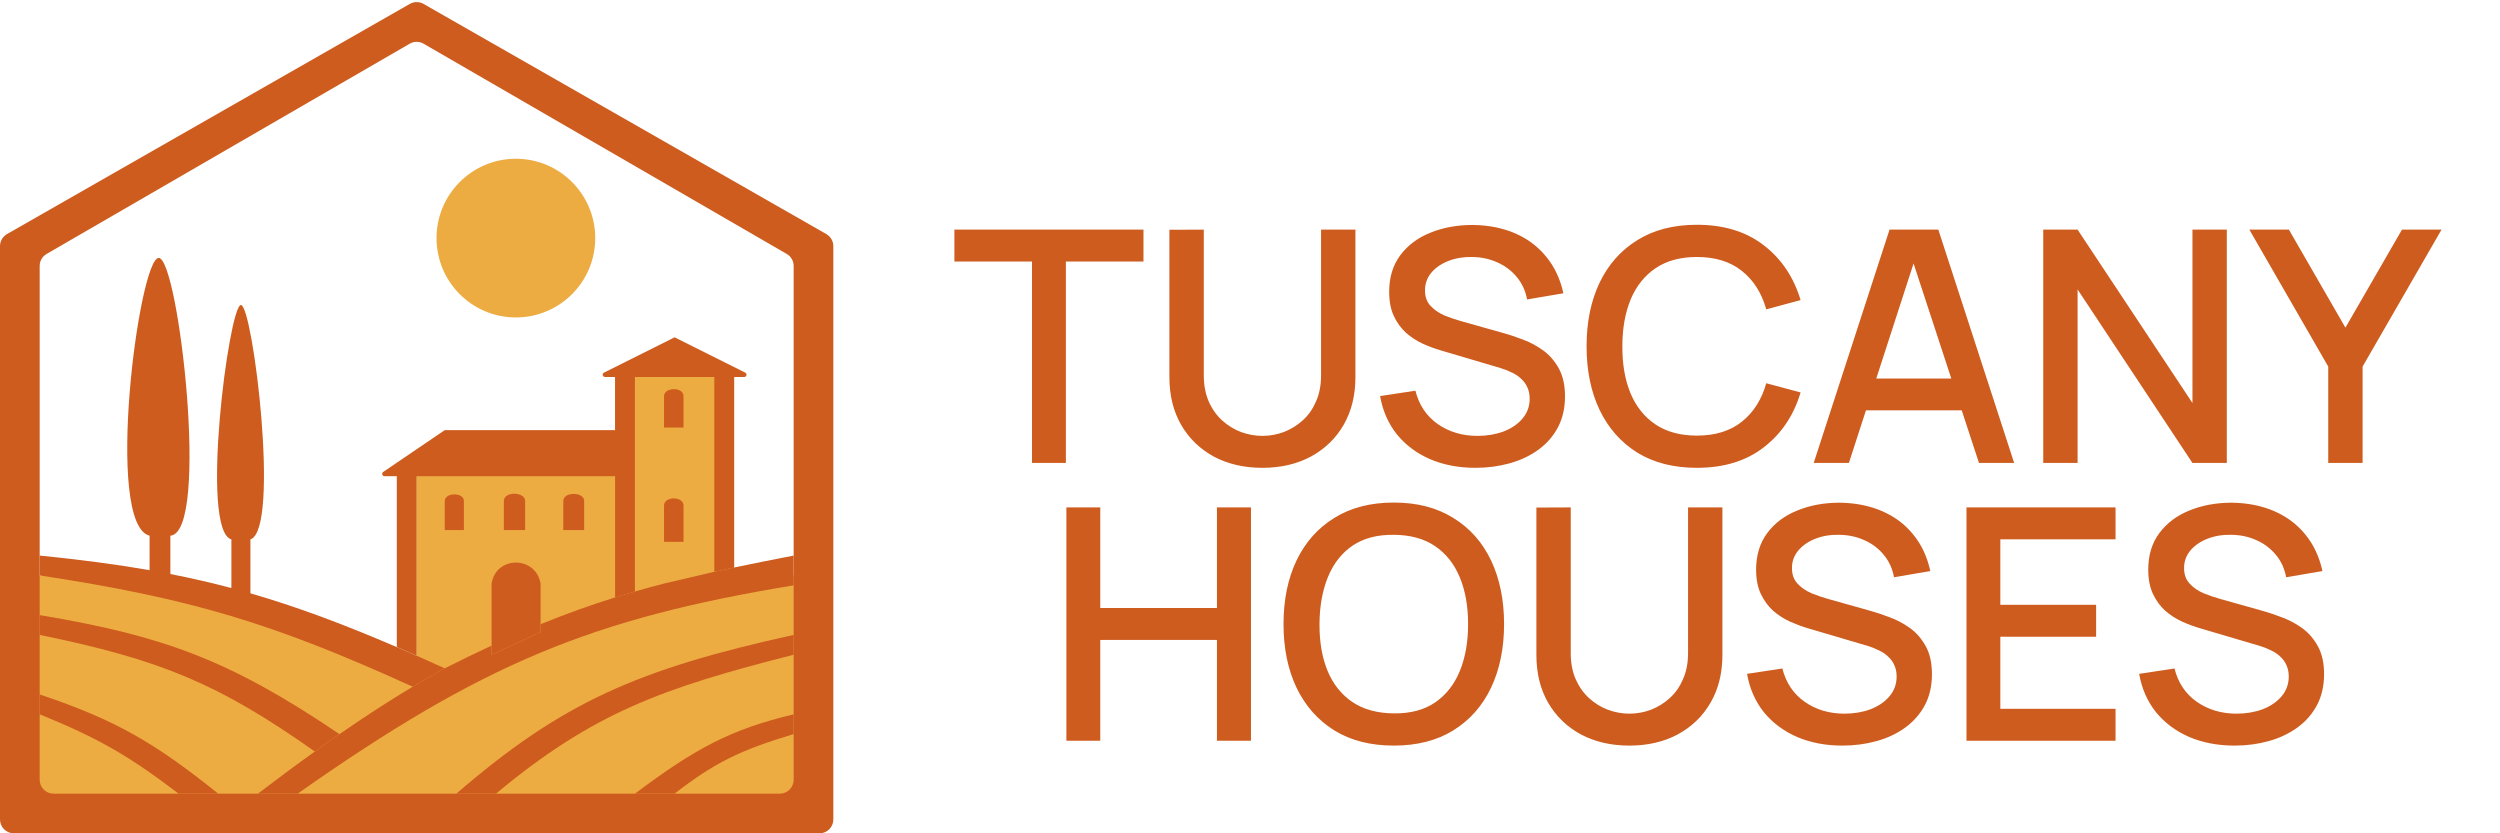
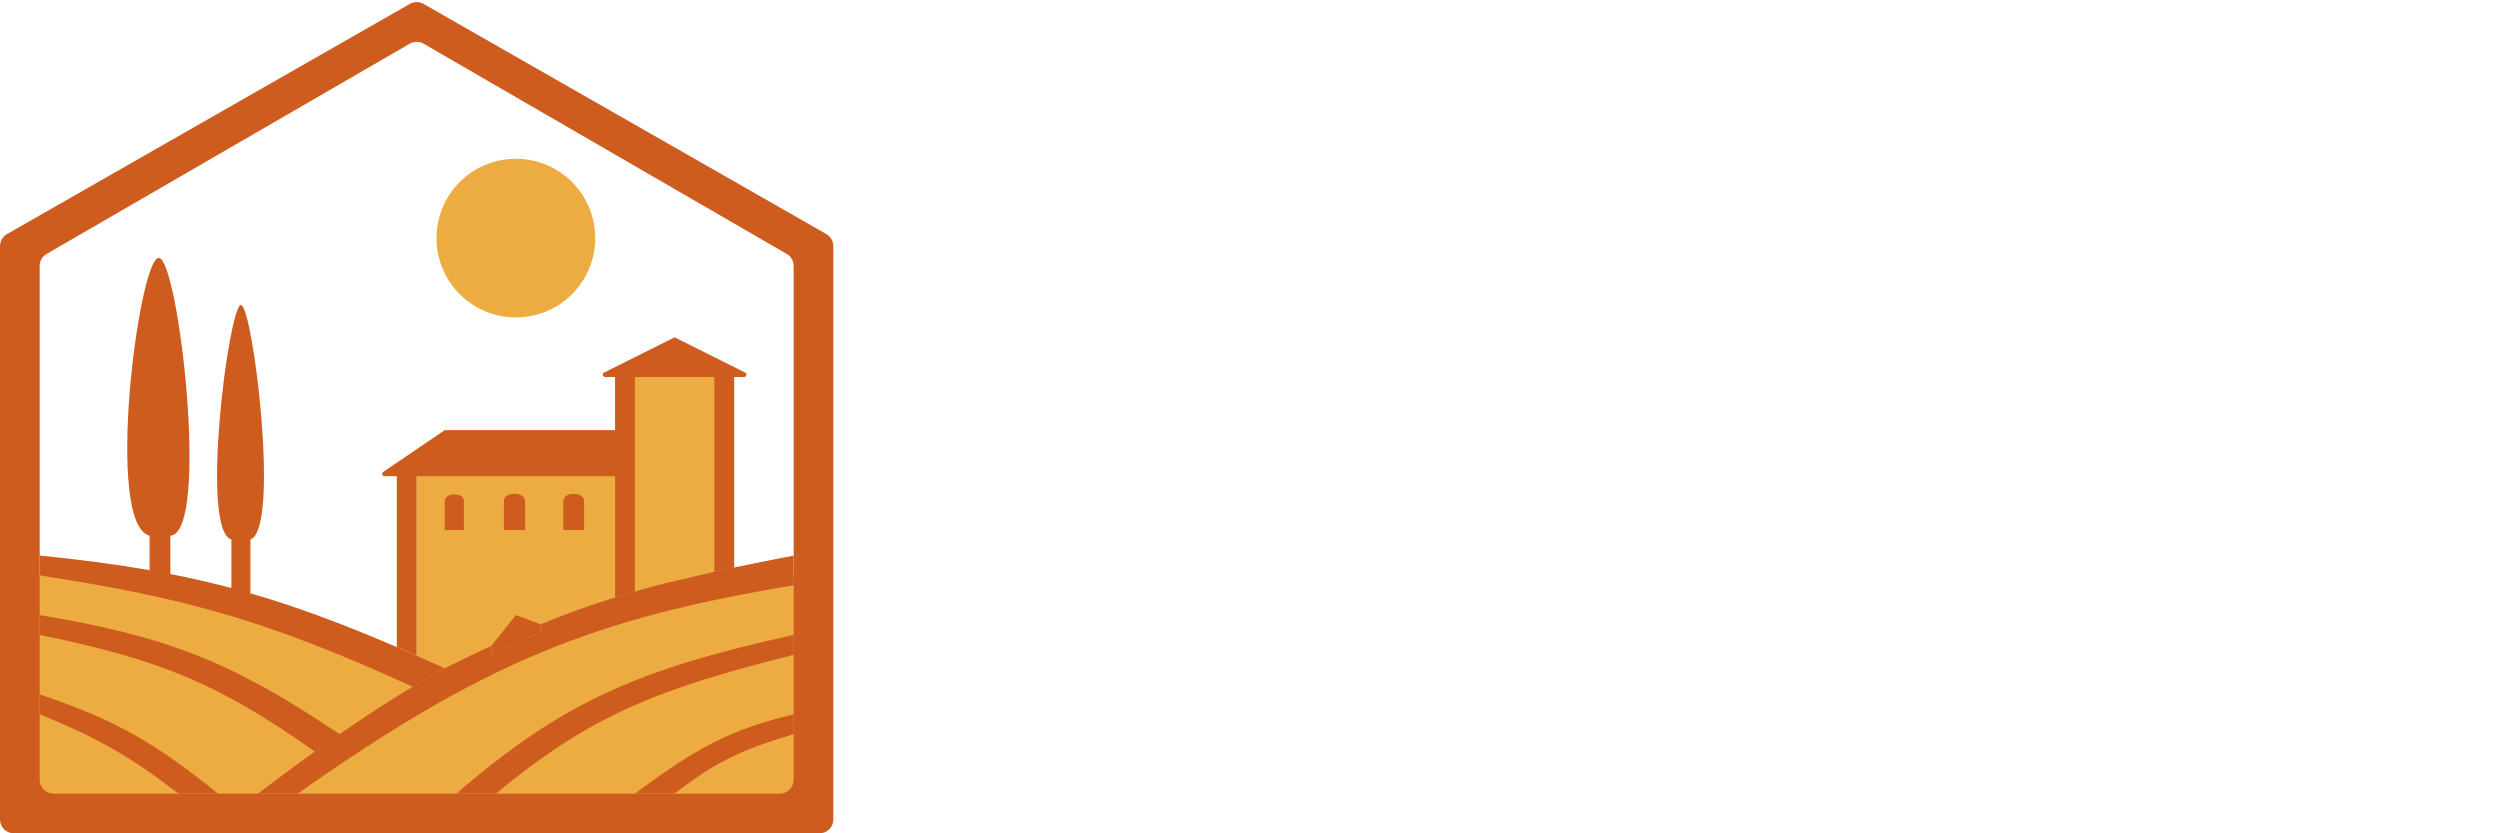
<svg xmlns="http://www.w3.org/2000/svg" width="54" height="18" viewBox="0 0 54 18" fill="none">
  <path d="M0.429 12.429V17.571H17.5L17.571 12.429H15.857V8.143L14.143 7.714L13.286 8.143V9.857H9V14.571L4.714 12.857L1.714 12.429H0.429Z" fill="#EDAC42" />
-   <path d="M11.677 13.483V12.605C11.571 12 10.714 12 10.618 12.605V13.921V13.945C10.988 13.774 11.338 13.621 11.677 13.483Z" fill="#CE5C1E" />
-   <path d="M12.167 11.449H12.618V10.822C12.618 10.617 12.167 10.617 12.167 10.822V11.449Z" fill="#CE5C1E" />
+   <path d="M12.167 11.449H12.618V10.822C12.618 10.617 12.167 10.617 12.167 10.822V11.449" fill="#CE5C1E" />
  <path d="M10.883 11.449H11.343V10.822C11.343 10.617 10.883 10.607 10.883 10.822V11.449Z" fill="#CE5C1E" />
  <path d="M9.606 11.449H10.02V10.822C10.02 10.626 9.606 10.635 9.606 10.822V11.449Z" fill="#CE5C1E" />
-   <path d="M14.343 11.704H14.764V10.92C14.764 10.714 14.343 10.714 14.343 10.92V11.704Z" fill="#CE5C1E" />
-   <path d="M14.343 9.234H14.764V8.558C14.764 8.35 14.343 8.36 14.343 8.558V9.234Z" fill="#CE5C1E" />
  <path d="M4.998 12.702C5.135 12.739 5.272 12.777 5.409 12.816V11.651C6.059 11.434 5.461 6.588 5.204 6.588C4.947 6.588 4.31 11.46 4.998 11.651V12.702Z" fill="#CE5C1E" />
  <path d="M3.231 12.316C3.382 12.343 3.532 12.37 3.68 12.399V12.156V11.571C4.541 11.502 3.857 5.571 3.429 5.571C3 5.571 2.249 11.324 3.231 11.571V12.12V12.316Z" fill="#CE5C1E" />
  <path d="M0.857 12.429C4.117 12.926 5.881 13.453 8.914 14.833C9.149 14.693 9.379 14.56 9.606 14.435L9 14.164L8.571 13.977L8.455 13.928C7.337 13.451 6.368 13.093 5.409 12.816L5.176 12.477L4.998 12.702C4.565 12.587 4.13 12.487 3.68 12.399L3.429 12L3.231 12.316C2.504 12.189 1.729 12.088 0.857 12V12.429Z" fill="#CE5C1E" />
  <path d="M0.857 13.714C3.454 14.247 4.708 14.757 6.8 16.233C6.98 16.103 7.158 15.978 7.333 15.857C4.954 14.251 3.532 13.735 0.857 13.286V13.714Z" fill="#CE5C1E" />
  <path d="M0.857 15.429C2.136 15.95 2.789 16.329 3.857 17.143H4.714C3.344 16.046 2.511 15.555 0.857 15V15.429Z" fill="#CE5C1E" />
  <path d="M10.714 17.143C12.801 15.404 14.296 14.864 17.143 14.143V13.714C13.773 14.456 12.143 15.169 9.857 17.143H10.714Z" fill="#CE5C1E" />
  <path d="M17.143 15.429C15.778 15.756 15.03 16.159 13.714 17.143H14.571C15.446 16.463 16.018 16.193 17.143 15.857V15.429Z" fill="#CE5C1E" />
  <path fill-rule="evenodd" clip-rule="evenodd" d="M0 17.7C0 17.866 0.134 18 0.3 18H17.7C17.866 18 18 17.866 18 17.7V5.317C18 5.209 17.942 5.11 17.849 5.056L9.149 0.085C9.057 0.032 8.943 0.032 8.851 0.085L0.151 5.056C0.058 5.11 0 5.209 0 5.317V17.7ZM8.85 0.944C8.943 0.89 9.057 0.89 9.15 0.944L16.993 5.485C17.086 5.538 17.143 5.637 17.143 5.744V12V12.429V12.643V12.857V13.714V14.143V15.429V15.857V16.843C17.143 17.009 17.009 17.143 16.843 17.143H15H14.571H13.714H10.714H9.857H6.429H5.571H4.714H3.857H1.157C0.991 17.143 0.857 17.009 0.857 16.843V15.429V15V13.714V13.286V12.429V12V5.744C0.857 5.637 0.914 5.538 1.007 5.485L8.85 0.944Z" fill="#CE5C1E" />
  <path d="M8.277 10.194C8.237 10.222 8.256 10.286 8.305 10.286H8.571V13.977C8.712 14.038 8.855 14.1 9 14.164V10.286H13.286V12.904C13.336 12.888 13.387 12.873 13.438 12.857C13.53 12.829 13.622 12.802 13.714 12.776V8.143H15.429V12.35C15.569 12.319 15.712 12.289 15.857 12.258V8.143H16.074C16.127 8.143 16.143 8.072 16.096 8.048L14.571 7.286L13.047 8.048C12.999 8.072 13.016 8.143 13.069 8.143H13.286V9.291H9.621C9.611 9.291 9.602 9.294 9.593 9.3L8.277 10.194Z" fill="#CE5C1E" />
  <path fill-rule="evenodd" clip-rule="evenodd" d="M6.429 17.143H5.571C5.998 16.817 6.406 16.514 6.8 16.233C6.98 16.103 7.158 15.978 7.333 15.857C7.886 15.474 8.41 15.135 8.914 14.833C9.149 14.693 9.379 14.56 9.606 14.435C9.961 14.257 10.297 14.094 10.618 13.945V14.143L11.677 13.653V13.483C12.237 13.254 12.763 13.067 13.286 12.904C13.336 12.888 13.387 12.873 13.438 12.857L13.714 12.776C13.922 12.716 14.131 12.659 14.343 12.605L15.429 12.35C15.569 12.319 15.712 12.289 15.857 12.258C16.261 12.174 16.686 12.089 17.143 12V12.429V12.643C12.799 13.361 10.448 14.316 6.429 17.143Z" fill="#CE5C1E" />
  <path d="M11.677 13.483L11.143 13.286L10.618 13.945V14.143L11.677 13.653V13.483Z" fill="#CE5C1E" />
  <circle cx="11.143" cy="5.143" r="1.714" fill="#EDAC42" />
-   <path d="M22.291 10V5.649H20.615V4.96H24.699V5.649H23.023V10H22.291ZM27.268 10.105C26.874 10.105 26.525 10.024 26.222 9.864C25.921 9.7 25.685 9.473 25.515 9.181C25.345 8.887 25.259 8.542 25.259 8.145V4.963L26.002 4.96V8.107C26.002 8.321 26.038 8.51 26.11 8.674C26.182 8.837 26.279 8.973 26.401 9.083C26.522 9.193 26.657 9.275 26.806 9.332C26.958 9.387 27.112 9.415 27.268 9.415C27.427 9.415 27.581 9.387 27.73 9.332C27.882 9.273 28.019 9.189 28.14 9.079C28.261 8.97 28.357 8.833 28.427 8.67C28.499 8.507 28.535 8.319 28.535 8.107V4.96H29.277V8.145C29.277 8.539 29.192 8.883 29.022 9.178C28.852 9.472 28.615 9.7 28.311 9.864C28.011 10.024 27.663 10.105 27.268 10.105ZM31.872 10.105C31.51 10.105 31.183 10.043 30.892 9.919C30.602 9.793 30.363 9.615 30.174 9.384C29.988 9.151 29.866 8.874 29.81 8.555L30.573 8.439C30.65 8.747 30.811 8.987 31.056 9.16C31.301 9.33 31.587 9.415 31.914 9.415C32.117 9.415 32.303 9.384 32.474 9.321C32.644 9.256 32.781 9.164 32.883 9.044C32.988 8.923 33.041 8.778 33.041 8.611C33.041 8.52 33.024 8.439 32.992 8.369C32.961 8.299 32.918 8.238 32.862 8.187C32.809 8.133 32.742 8.088 32.663 8.05C32.586 8.011 32.501 7.977 32.407 7.949L31.116 7.567C30.99 7.53 30.861 7.482 30.731 7.424C30.6 7.363 30.48 7.285 30.37 7.189C30.263 7.091 30.175 6.971 30.108 6.829C30.04 6.684 30.006 6.509 30.006 6.304C30.006 5.994 30.085 5.731 30.244 5.516C30.405 5.3 30.622 5.136 30.895 5.027C31.168 4.915 31.474 4.859 31.812 4.859C32.153 4.863 32.457 4.924 32.726 5.04C32.996 5.157 33.22 5.325 33.398 5.545C33.577 5.761 33.701 6.025 33.769 6.335L32.985 6.468C32.95 6.279 32.875 6.117 32.761 5.982C32.646 5.844 32.506 5.739 32.341 5.667C32.175 5.592 31.995 5.554 31.802 5.551C31.615 5.547 31.444 5.575 31.287 5.636C31.133 5.696 31.009 5.781 30.916 5.891C30.825 6.001 30.78 6.127 30.78 6.269C30.78 6.409 30.82 6.522 30.902 6.609C30.984 6.695 31.084 6.764 31.203 6.815C31.325 6.864 31.445 6.905 31.564 6.938L32.495 7.2C32.611 7.233 32.743 7.277 32.89 7.333C33.039 7.387 33.183 7.463 33.321 7.561C33.461 7.659 33.576 7.789 33.667 7.952C33.758 8.114 33.804 8.316 33.804 8.562C33.804 8.816 33.752 9.04 33.65 9.233C33.547 9.425 33.406 9.586 33.226 9.716C33.049 9.845 32.843 9.942 32.61 10.007C32.377 10.072 32.131 10.105 31.872 10.105ZM36.653 10.105C36.149 10.105 35.72 9.995 35.365 9.776C35.01 9.554 34.739 9.246 34.55 8.852C34.363 8.458 34.27 8 34.27 7.48C34.27 6.96 34.363 6.502 34.55 6.108C34.739 5.714 35.01 5.407 35.365 5.188C35.72 4.966 36.149 4.855 36.653 4.855C37.234 4.855 37.715 5.002 38.095 5.296C38.478 5.59 38.744 5.986 38.893 6.482L38.151 6.682C38.053 6.33 37.878 6.053 37.626 5.853C37.376 5.652 37.052 5.551 36.653 5.551C36.296 5.551 35.999 5.632 35.761 5.793C35.523 5.954 35.343 6.179 35.222 6.468C35.103 6.758 35.043 7.095 35.043 7.48C35.041 7.865 35.099 8.202 35.218 8.492C35.339 8.781 35.519 9.006 35.757 9.167C35.997 9.328 36.296 9.409 36.653 9.409C37.052 9.409 37.376 9.308 37.626 9.107C37.878 8.905 38.053 8.628 38.151 8.278L38.893 8.477C38.744 8.975 38.478 9.37 38.095 9.664C37.715 9.958 37.234 10.105 36.653 10.105ZM39.176 10L40.814 4.96H41.868L43.506 10H42.746L41.238 5.401H41.427L39.936 10H39.176ZM40.027 8.863V8.177H42.659V8.863H40.027ZM44.134 10V4.96H44.876L47.357 8.705V4.96H48.099V10H47.357L44.876 6.252V10H44.134ZM50.29 10V7.918L48.586 4.96H49.44L50.661 7.077L51.883 4.96H52.737L51.032 7.918V10H50.29ZM23.034 16V10.96H23.766V13.133H26.286V10.96H27.021V16H26.286V13.823H23.766V16H23.034ZM30.108 16.105C29.604 16.105 29.174 15.995 28.82 15.776C28.465 15.554 28.193 15.246 28.004 14.852C27.817 14.458 27.724 14 27.724 13.48C27.724 12.96 27.817 12.502 28.004 12.108C28.193 11.714 28.465 11.407 28.82 11.188C29.174 10.966 29.604 10.855 30.108 10.855C30.609 10.855 31.038 10.966 31.392 11.188C31.749 11.407 32.021 11.714 32.208 12.108C32.394 12.502 32.488 12.96 32.488 13.48C32.488 14 32.394 14.458 32.208 14.852C32.021 15.246 31.749 15.554 31.392 15.776C31.038 15.995 30.609 16.105 30.108 16.105ZM30.108 15.409C30.465 15.413 30.761 15.335 30.997 15.174C31.235 15.011 31.413 14.784 31.532 14.495C31.651 14.203 31.711 13.865 31.711 13.48C31.711 13.095 31.651 12.759 31.532 12.472C31.413 12.183 31.235 11.957 30.997 11.796C30.761 11.636 30.465 11.554 30.108 11.552C29.751 11.547 29.453 11.625 29.215 11.786C28.98 11.947 28.802 12.173 28.683 12.465C28.564 12.757 28.503 13.095 28.501 13.48C28.499 13.865 28.557 14.202 28.676 14.492C28.795 14.778 28.974 15.002 29.212 15.164C29.452 15.325 29.751 15.406 30.108 15.409ZM35.195 16.105C34.8 16.105 34.452 16.024 34.148 15.864C33.847 15.7 33.612 15.473 33.441 15.181C33.271 14.887 33.186 14.542 33.186 14.145V10.963L33.928 10.96V14.107C33.928 14.321 33.964 14.51 34.036 14.674C34.109 14.837 34.206 14.973 34.327 15.083C34.448 15.193 34.584 15.275 34.733 15.332C34.885 15.387 35.038 15.415 35.195 15.415C35.353 15.415 35.508 15.387 35.657 15.332C35.809 15.273 35.945 15.189 36.066 15.079C36.188 14.97 36.283 14.833 36.353 14.67C36.426 14.507 36.462 14.319 36.462 14.107V10.96H37.204V14.145C37.204 14.539 37.119 14.883 36.948 15.178C36.778 15.472 36.541 15.7 36.238 15.864C35.937 16.024 35.589 16.105 35.195 16.105ZM39.798 16.105C39.436 16.105 39.11 16.043 38.818 15.919C38.529 15.793 38.289 15.615 38.1 15.384C37.914 15.151 37.792 14.874 37.736 14.555L38.499 14.439C38.577 14.747 38.737 14.987 38.983 15.16C39.227 15.33 39.513 15.415 39.84 15.415C40.043 15.415 40.23 15.384 40.4 15.321C40.57 15.256 40.707 15.164 40.809 15.044C40.914 14.923 40.967 14.778 40.967 14.611C40.967 14.52 40.951 14.439 40.918 14.369C40.888 14.299 40.844 14.238 40.788 14.187C40.735 14.133 40.668 14.088 40.589 14.05C40.512 14.011 40.427 13.977 40.334 13.949L39.042 13.568C38.916 13.53 38.788 13.482 38.657 13.424C38.526 13.363 38.406 13.285 38.297 13.19C38.189 13.091 38.102 12.971 38.034 12.829C37.966 12.684 37.932 12.509 37.932 12.304C37.932 11.994 38.012 11.731 38.17 11.517C38.331 11.3 38.548 11.136 38.822 11.027C39.094 10.915 39.4 10.858 39.739 10.858C40.079 10.863 40.384 10.924 40.652 11.04C40.923 11.157 41.147 11.325 41.324 11.544C41.504 11.761 41.627 12.025 41.695 12.335L40.911 12.469C40.876 12.28 40.801 12.117 40.687 11.982C40.573 11.844 40.433 11.739 40.267 11.667C40.101 11.592 39.922 11.554 39.728 11.552C39.541 11.547 39.37 11.575 39.214 11.636C39.059 11.696 38.936 11.781 38.843 11.891C38.752 12.001 38.706 12.127 38.706 12.269C38.706 12.409 38.747 12.522 38.828 12.608C38.91 12.695 39.011 12.764 39.13 12.815C39.251 12.864 39.371 12.905 39.49 12.938L40.421 13.2C40.538 13.233 40.669 13.277 40.816 13.333C40.966 13.387 41.109 13.463 41.247 13.56C41.387 13.659 41.502 13.789 41.593 13.953C41.684 14.114 41.73 14.316 41.73 14.562C41.73 14.816 41.679 15.04 41.576 15.233C41.473 15.425 41.332 15.586 41.153 15.716C40.975 15.845 40.77 15.942 40.536 16.007C40.303 16.072 40.057 16.105 39.798 16.105ZM42.476 16V10.96H45.696V11.649H43.207V13.063H45.276V13.753H43.207V15.31H45.696V16H42.476ZM48.268 16.105C47.906 16.105 47.579 16.043 47.288 15.919C46.998 15.793 46.759 15.615 46.57 15.384C46.383 15.151 46.262 14.874 46.206 14.555L46.969 14.439C47.046 14.747 47.207 14.987 47.452 15.16C47.697 15.33 47.983 15.415 48.31 15.415C48.513 15.415 48.699 15.384 48.87 15.321C49.04 15.256 49.176 15.164 49.279 15.044C49.384 14.923 49.437 14.778 49.437 14.611C49.437 14.52 49.42 14.439 49.388 14.369C49.357 14.299 49.314 14.238 49.258 14.187C49.205 14.133 49.138 14.088 49.059 14.05C48.982 14.011 48.897 13.977 48.803 13.949L47.512 13.568C47.386 13.53 47.257 13.482 47.127 13.424C46.996 13.363 46.876 13.285 46.766 13.19C46.659 13.091 46.571 12.971 46.504 12.829C46.436 12.684 46.402 12.509 46.402 12.304C46.402 11.994 46.481 11.731 46.64 11.517C46.801 11.3 47.018 11.136 47.291 11.027C47.564 10.915 47.87 10.858 48.208 10.858C48.549 10.863 48.853 10.924 49.122 11.04C49.392 11.157 49.616 11.325 49.794 11.544C49.973 11.761 50.097 12.025 50.165 12.335L49.381 12.469C49.346 12.28 49.271 12.117 49.157 11.982C49.042 11.844 48.902 11.739 48.737 11.667C48.571 11.592 48.391 11.554 48.198 11.552C48.011 11.547 47.84 11.575 47.683 11.636C47.529 11.696 47.406 11.781 47.312 11.891C47.221 12.001 47.176 12.127 47.176 12.269C47.176 12.409 47.217 12.522 47.298 12.608C47.38 12.695 47.48 12.764 47.599 12.815C47.721 12.864 47.841 12.905 47.96 12.938L48.891 13.2C49.007 13.233 49.139 13.277 49.286 13.333C49.435 13.387 49.579 13.463 49.717 13.56C49.857 13.659 49.972 13.789 50.063 13.953C50.154 14.114 50.2 14.316 50.2 14.562C50.2 14.816 50.148 15.04 50.046 15.233C49.943 15.425 49.802 15.586 49.622 15.716C49.445 15.845 49.239 15.942 49.006 16.007C48.773 16.072 48.527 16.105 48.268 16.105Z" fill="#CE5C1E" />
</svg>